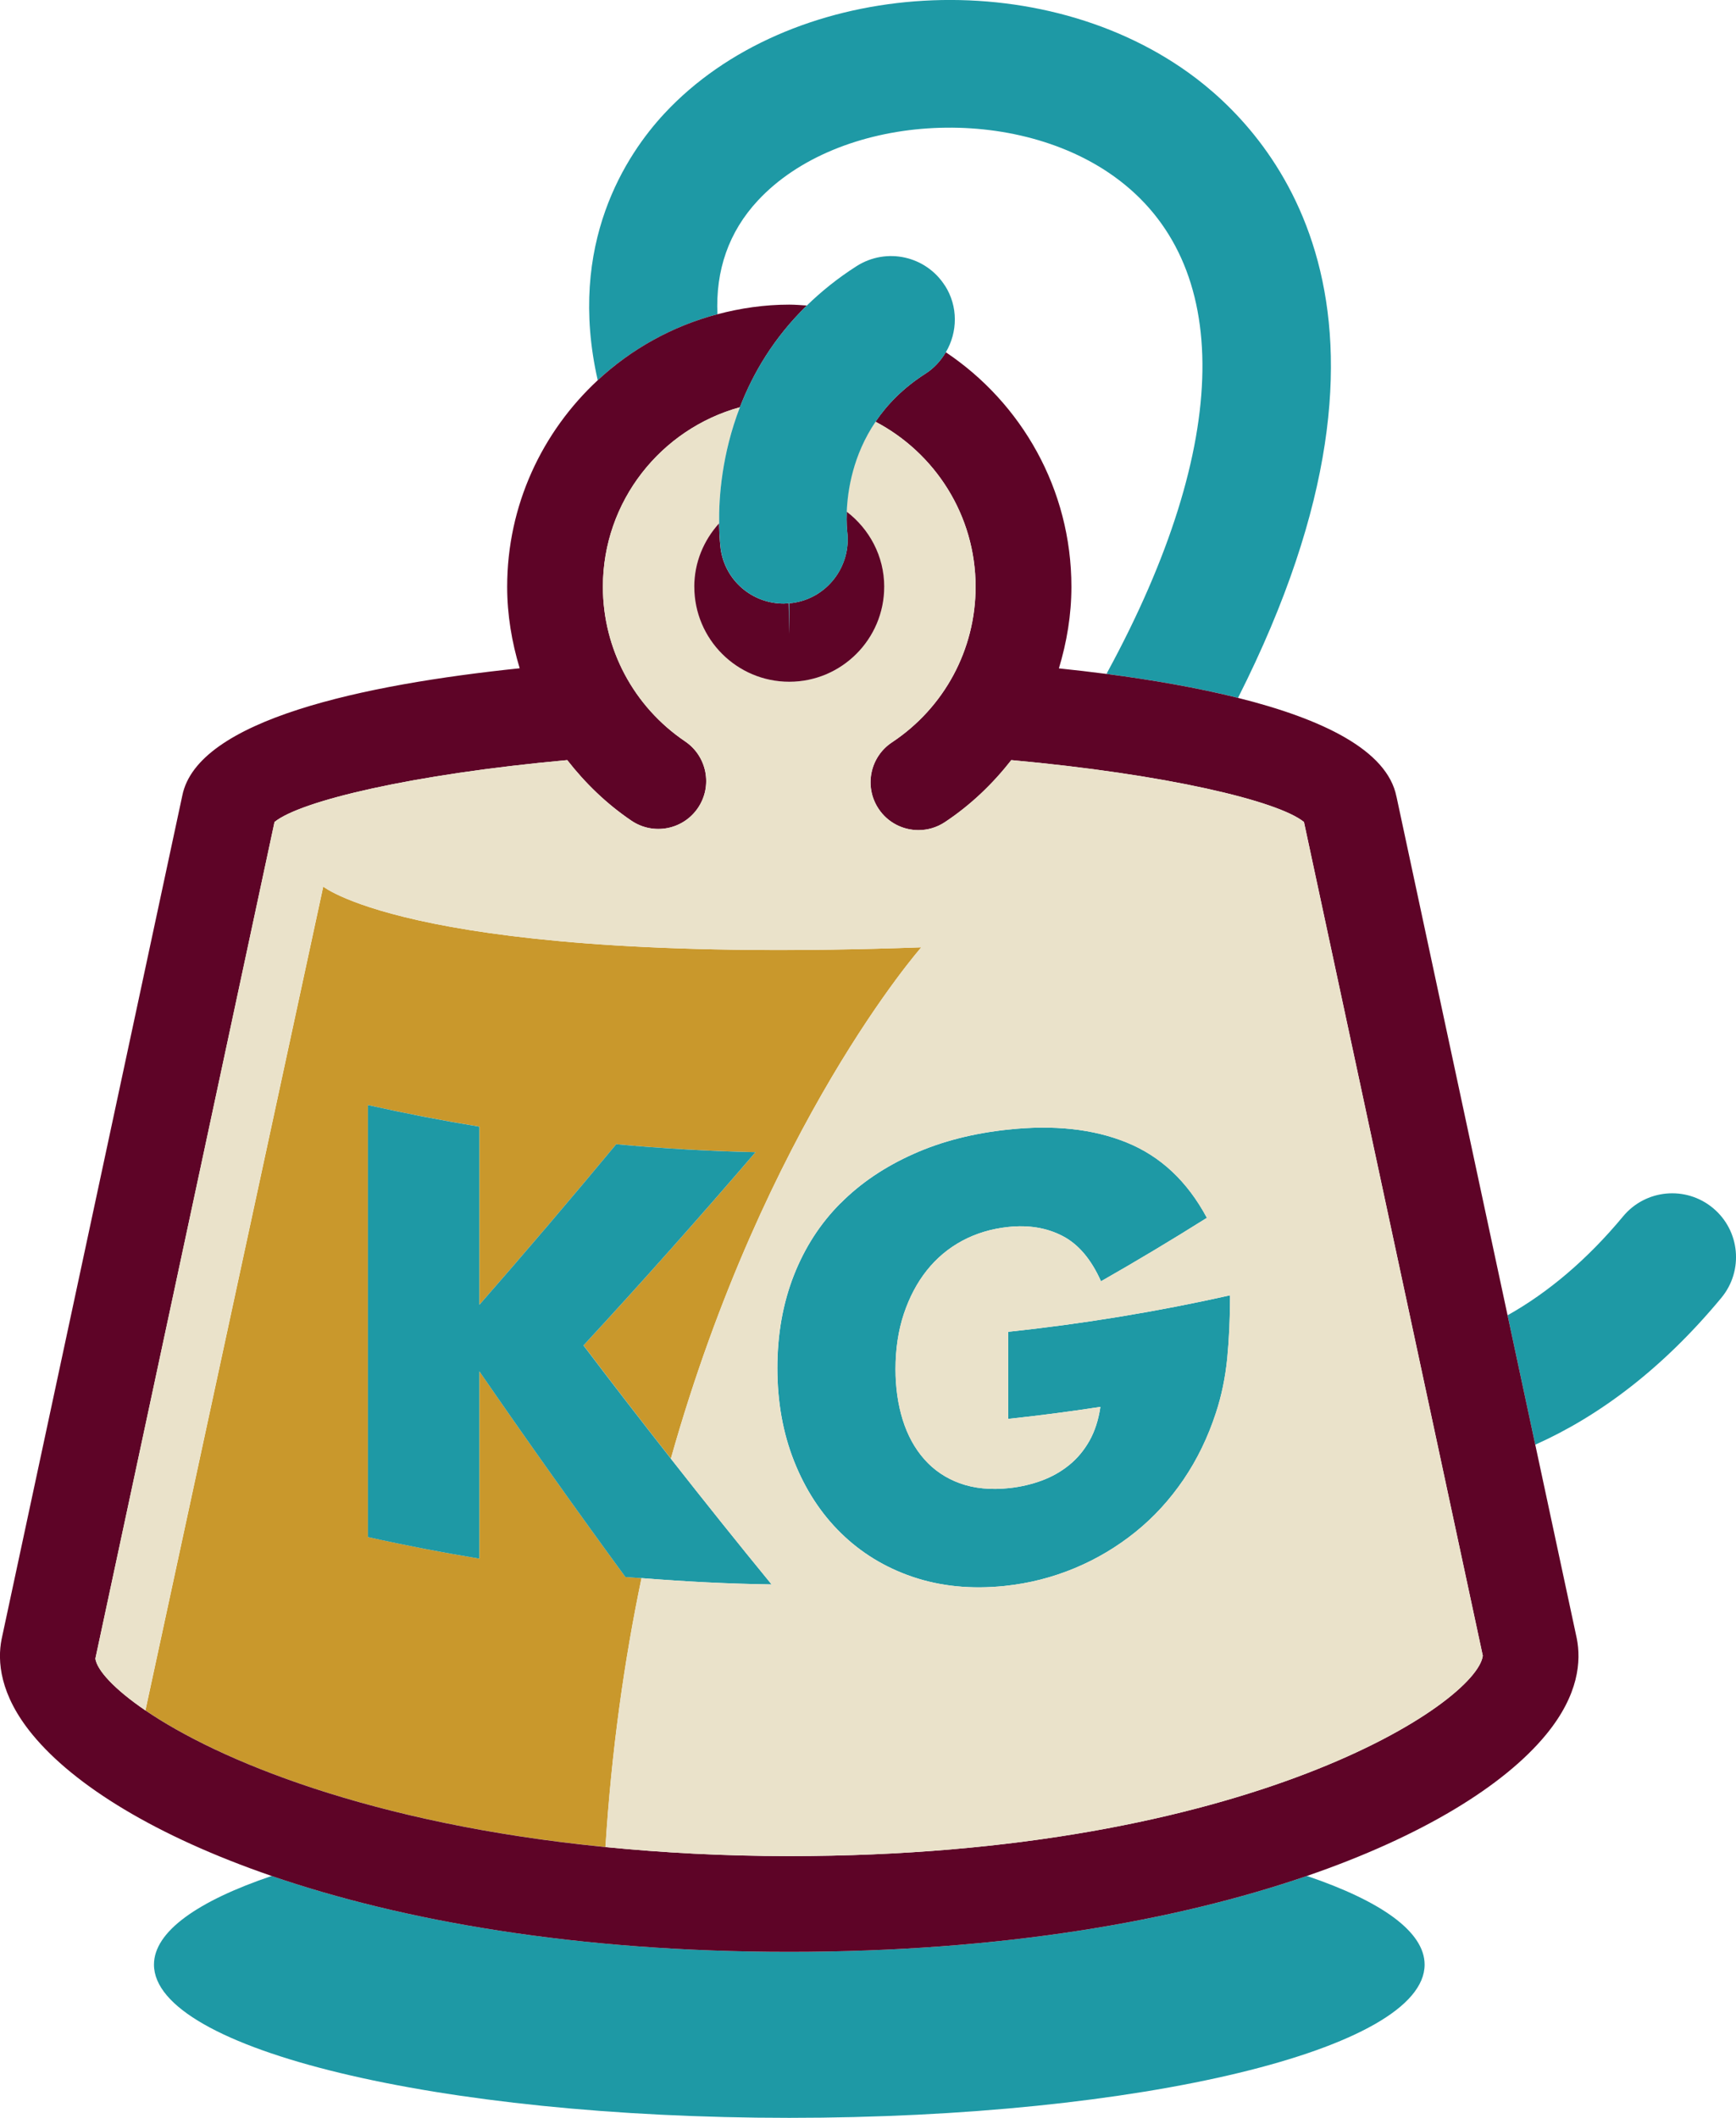
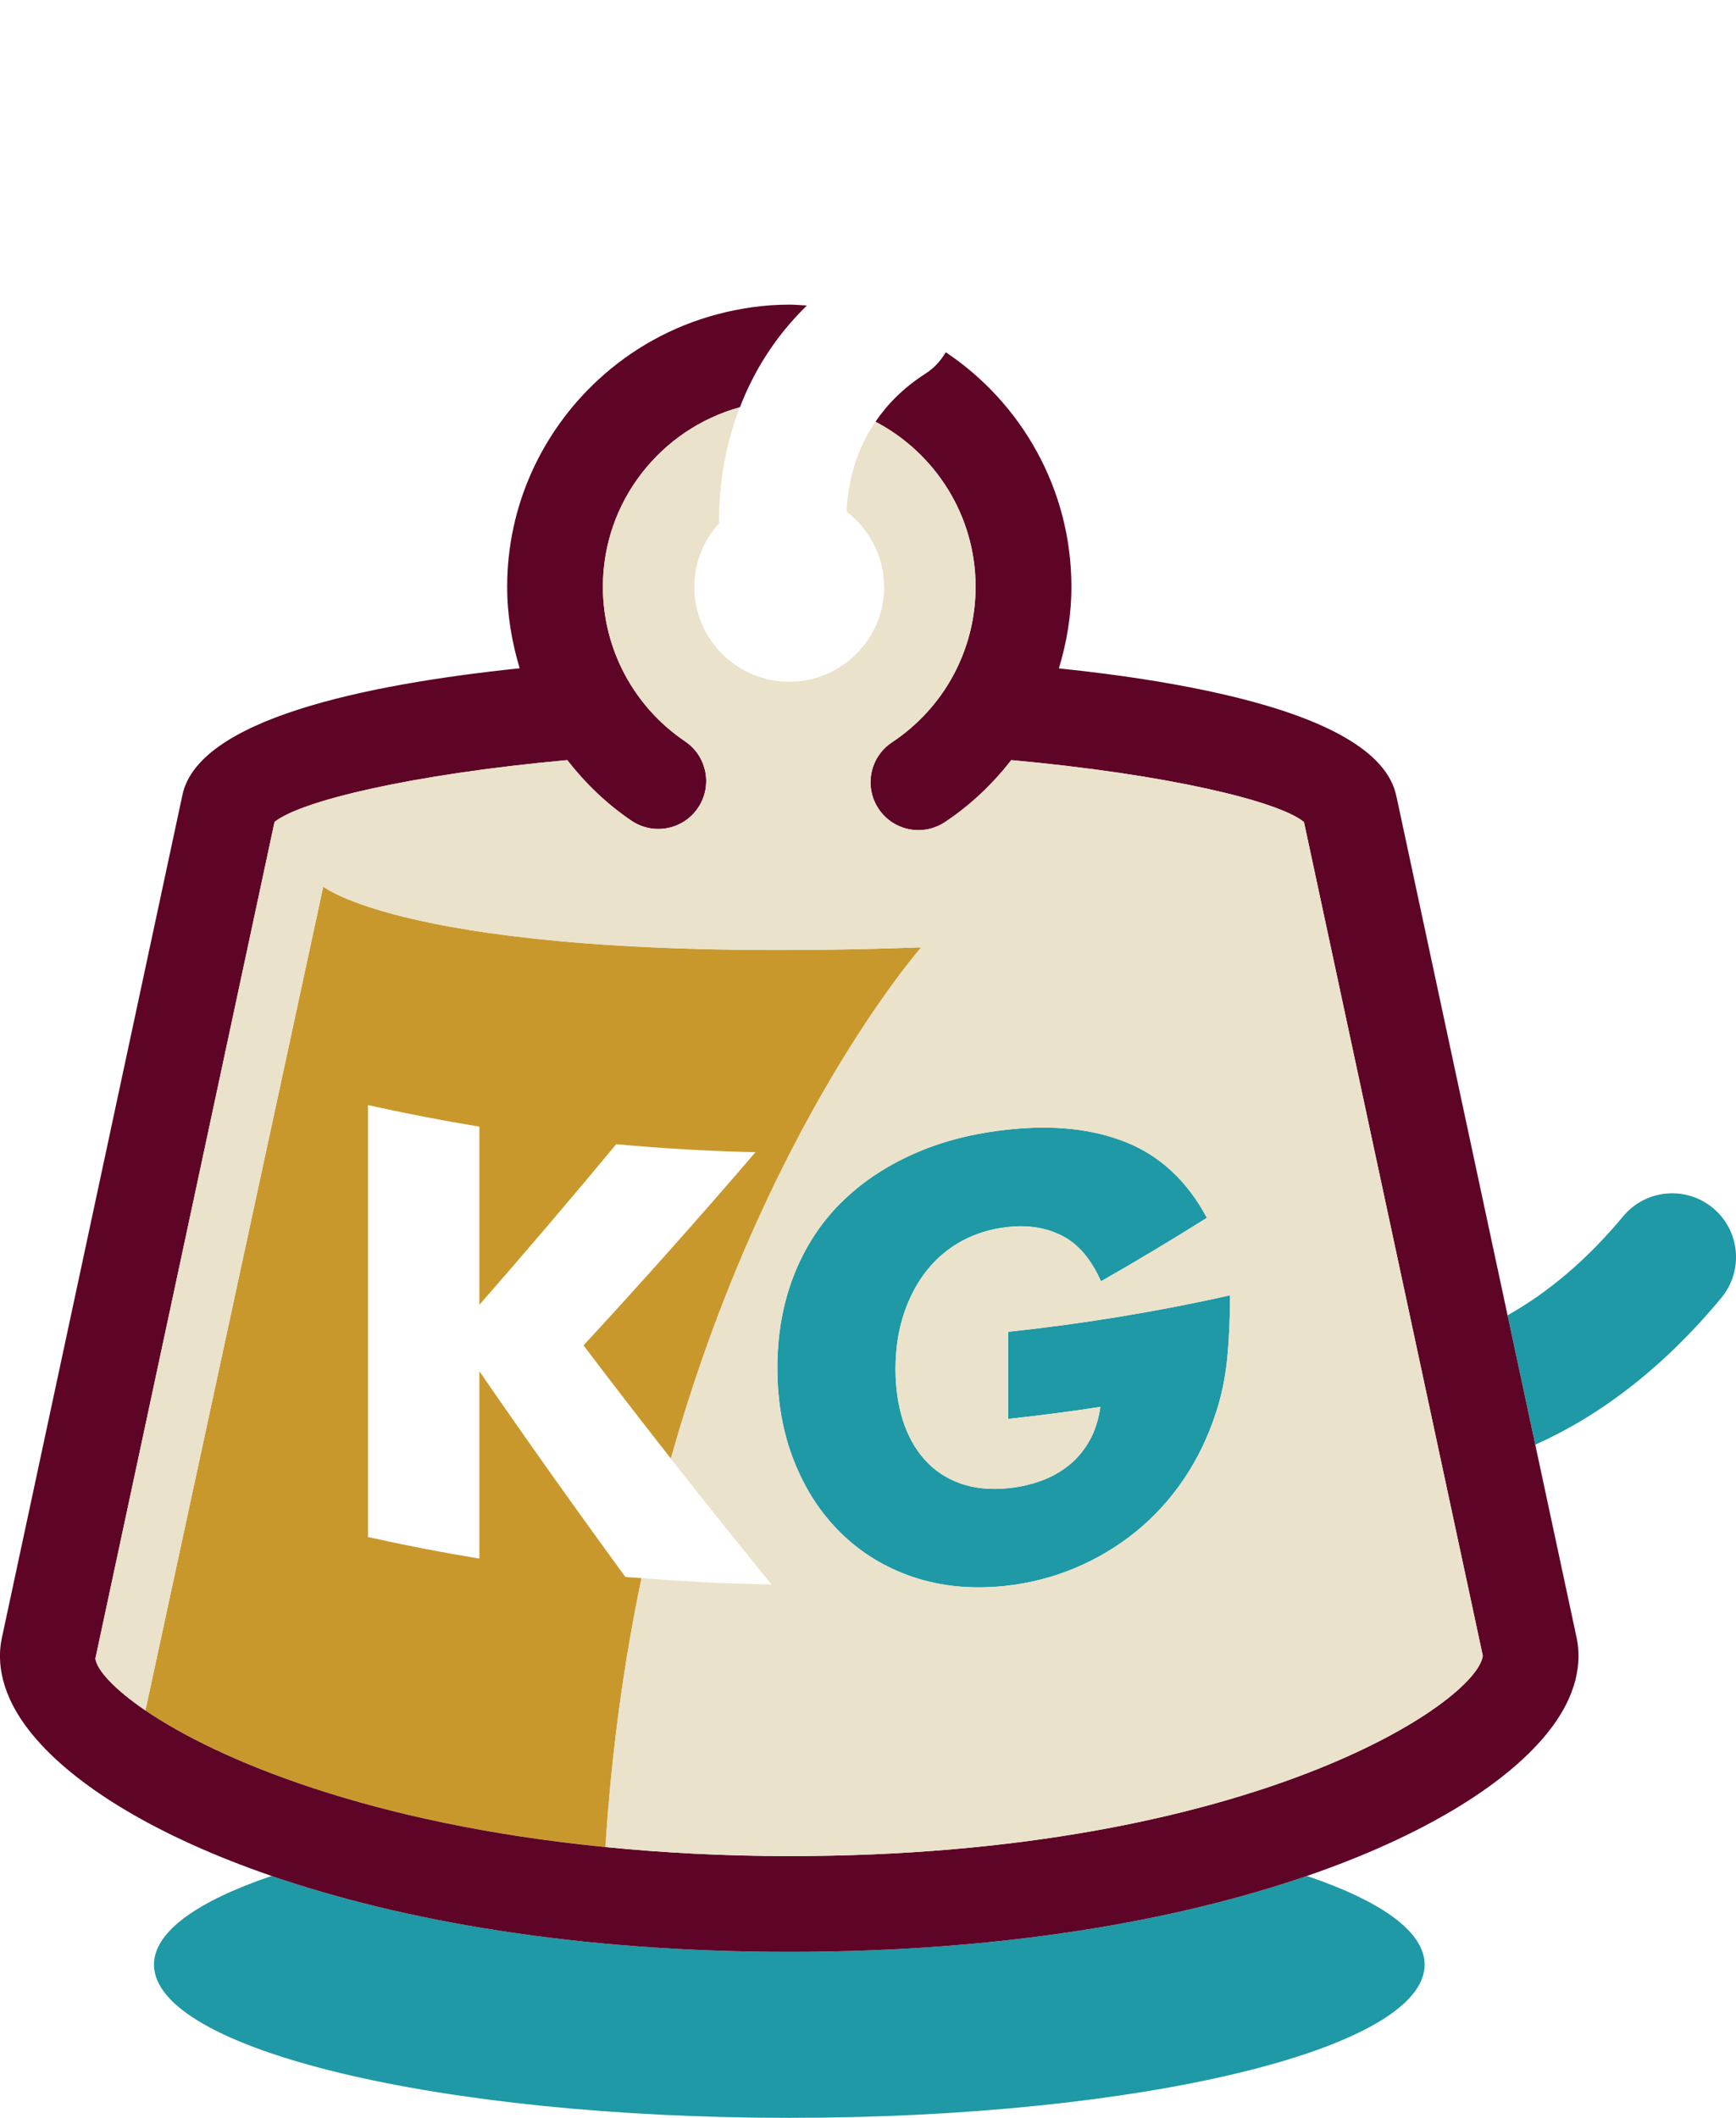
<svg xmlns="http://www.w3.org/2000/svg" id="Layer_2" data-name="Layer 2" version="1.1" viewBox="0 0 54.39 66.35">
  <defs>
    <style>
      .cls-1 {
        fill: none;
      }

      .cls-1, .cls-2, .cls-3, .cls-4, .cls-5 {
        stroke-width: 0px;
      }

      .cls-2 {
        fill: #eae2ca;
      }

      .cls-3 {
        fill: #c9982c;
      }

      .cls-4 {
        fill: #1e99a5;
      }

      .cls-5 {
        fill: #5e0427;
      }
    </style>
  </defs>
  <path class="cls-1" d="M34.909,5.531c-3.224-2.319-8.649-1.954-11.164.751-.915.984-1.328,2.188-1.267,3.563.72-.19,1.471-.301,2.25-.301.186,0,.368.016.551.028.447-.435.96-.852,1.56-1.235.934-.594,2.168-.321,2.763.608.419.657.4,1.461.03,2.089,2.371,1.587,3.936,4.288,3.936,7.349,0,.88-.144,1.736-.392,2.556.496.052.994.109,1.492.174.012-.022.021-.043.032-.065,3.889-7.161,3.965-12.817.208-15.518Z" />
-   <path class="cls-4" d="M23.745,6.282c2.515-2.705,7.94-3.07,11.164-.751,3.757,2.7,3.681,8.356-.208,15.518-.012.022-.021.043-.032.065,1.431.187,2.845.432,4.119.75,6.162-12.2,1.019-17.739-1.544-19.581-4.865-3.498-12.544-2.903-16.428,1.274-1.185,1.274-3.059,4.076-2.089,8.355,1.048-.972,2.329-1.691,3.751-2.067-.061-1.375.352-2.58,1.267-3.563Z" />
  <path class="cls-4" d="M53.667,37.846c-.849-.704-2.109-.589-2.815.263-1.122,1.352-2.351,2.388-3.619,3.098l.868,4.054c1.997-.892,3.987-2.378,5.829-4.6.705-.85.588-2.11-.263-2.815Z" />
  <path class="cls-4" d="M8.511,58.773c-2.313.784-3.687,1.741-3.687,2.777,0,2.652,8.912,4.801,19.905,4.801,10.993,0,19.905-2.15,19.905-4.801,0-1.036-1.374-1.993-3.687-2.777-4.103,1.41-9.575,2.378-16.217,2.378-6.642,0-12.114-.968-16.217-2.378Z" />
  <path class="cls-3" d="M20.099,49.441c-.168-.013-.336-.02-.504-.035-1.53-2.091-3.057-4.24-4.576-6.445v5.869c-1.168-.192-2.332-.417-3.49-.676 0-4.511 0-9.022,0-13.533,1.158.259,2.322.484,3.49.676v5.582c1.424-1.627,2.855-3.304,4.288-5.032,1.452.135,2.907.218,4.364.25-1.8,2.096-3.597,4.114-5.389,6.053.911,1.204,1.824,2.384,2.738,3.547,2.948-10.462,7.846-16.018,7.846-16.018-15.69.567-18.738-1.903-18.738-1.903l-5.571,25.809c2.275,1.553,7.058,3.557,14.414,4.281.192-3.042.592-5.855,1.13-8.426Z" />
-   <path class="cls-4" d="M23.67,36.098c-1.456-.032-2.912-.116-4.364-.25-1.433,1.728-2.864,3.405-4.288,5.032v-5.582c-1.168-.192-2.332-.417-3.49-.676 0,4.511 0,9.022,0,13.533,1.158.259,2.322.484,3.49.676v-5.869c1.52,2.206,3.046,4.354,4.576,6.445.168.015.336.022.504.035,1.357.109,2.716.179,4.077.198-1.053-1.285-2.106-2.602-3.157-3.941-.914-1.164-1.827-2.343-2.738-3.547,1.792-1.939,3.589-3.957,5.389-6.053Z" />
  <path class="cls-4" d="M26.333,37.697c-.632.635-1.118,1.386-1.463,2.266-.343.878-.513,1.842-.514,2.895 0,1.066.175,2.04.524,2.92.349.881.836,1.633,1.463,2.248.626.615,1.374,1.078,2.247,1.375.872.297,1.836.396,2.89.286.768-.08,1.496-.268,2.19-.556.693-.289,1.328-.669,1.906-1.134.578-.465,1.079-1.014,1.507-1.644.427-.629.764-1.326,1.012-2.084.179-.541.295-1.112.356-1.711.058-.6.089-1.258.089-1.976-2.299.514-4.62.895-6.952,1.143v2.728c.965-.103,1.928-.228,2.889-.376-.059.404-.173.757-.34,1.057-.169.3-.379.555-.637.764-.257.209-.546.372-.87.491-.323.118-.657.194-1.005.232-.588.063-1.104.011-1.548-.15-.446-.161-.817-.414-1.117-.754-.301-.34-.525-.752-.676-1.235-.15-.482-.225-1.012-.226-1.585 0-.635.087-1.213.262-1.737.175-.523.415-.977.722-1.362.307-.385.675-.693,1.108-.926.433-.232.912-.376,1.44-.432.635-.068,1.201.024,1.697.28.497.256.9.728,1.209,1.422,1.11-.632,2.216-1.295,3.318-1.988-.617-1.151-1.452-1.928-2.513-2.36-1.06-.431-2.297-.557-3.711-.405-1.091.116-2.082.366-2.971.765-.891.398-1.652.908-2.283,1.544Z" />
  <path class="cls-5" d="M43.752,24.959c-.286-1.456-2.321-2.435-4.965-3.095-1.274-.318-2.688-.563-4.119-.75-.498-.065-.996-.122-1.492-.174.247-.819.392-1.675.392-2.556,0-3.061-1.565-5.762-3.936-7.349-.155.263-.364.498-.639.673-.698.446-1.201.969-1.563,1.504,1.862.977,3.137,2.927,3.137,5.172,0,1.965-.979,3.786-2.62,4.874-.69.457-.879,1.388-.421,2.079.288.436.766.671,1.251.671.285,0,.572-.081.828-.25.81-.537,1.5-1.201,2.081-1.944,4.872.444,8.359,1.28,9.169,1.939l5.603,26.12c-.178,1.463-7.3,6.278-21.729,6.278-2.077,0-3.984-.109-5.759-.283-7.356-.725-12.139-2.729-14.414-4.281-.991-.676-1.518-1.267-1.567-1.623l5.613-26.211c.809-.66,4.297-1.495,9.171-1.939.564.723,1.232,1.372,2.013,1.9.688.463,1.619.283,2.083-.403s.283-1.619-.403-2.083c-1.613-1.09-2.576-2.9-2.576-4.844,0-2.683,1.822-4.944,4.292-5.625.408-1.06,1.058-2.174,2.098-3.187-.183-.011-.365-.028-.551-.028-.779,0-1.53.111-2.25.301-1.423.375-2.703,1.094-3.751,2.067-1.741,1.616-2.838,3.915-2.838,6.472,0,.879.145,1.734.392,2.553-4.879.508-10.104,1.609-10.572,3.996L.049,51.36c-.131.667-.069,1.726.97,2.987,1.307,1.589,3.866,3.179,7.492,4.426,4.103,1.41,9.575,2.378,16.217,2.378,6.642,0,12.115-.968,16.217-2.378,3.625-1.246,6.185-2.837,7.492-4.426,1.039-1.262,1.101-2.32.965-3.013l-1.301-6.073-.868-4.054-3.48-16.249Z" />
  <path class="cls-2" d="M27.703,18.383c0,1.641-1.334,2.976-2.975,2.976s-2.975-1.335-2.975-2.976c0-.767.299-1.46.777-1.988-.012-.821.086-2.171.65-3.637-2.47.681-4.292,2.942-4.292,5.625,0,1.943.963,3.754,2.576,4.844.687.464.867,1.396.403,2.083s-1.396.866-2.083.403c-.781-.528-1.449-1.177-2.013-1.9-4.873.444-8.362,1.28-9.171,1.939l-5.613,26.211c.049.356.576.947,1.567,1.623l5.571-25.809s3.048,2.47,18.738,1.903c0,0-4.897,5.556-7.846,16.018,1.051,1.339,2.104,2.656,3.157,3.941-1.36-.019-2.72-.09-4.077-.198-.537,2.571-.937,5.384-1.13,8.426,1.775.175,3.682.283,5.759.283,14.43,0,21.552-4.815,21.729-6.278l-5.603-26.12c-.81-.659-4.297-1.495-9.169-1.939-.58.743-1.271,1.407-2.081,1.944-.256.169-.543.25-.828.25-.485,0-.963-.235-1.251-.671-.458-.691-.27-1.622.421-2.079,1.641-1.088,2.62-2.909,2.62-4.874,0-2.245-1.275-4.195-3.137-5.172-.712,1.053-.877,2.153-.903,2.82.709.544,1.175,1.391,1.175,2.352ZM31.587,35.389c1.415-.151,2.651-.026,3.711.405,1.061.432,1.896,1.21,2.513,2.36-1.102.693-2.208,1.355-3.318,1.988-.309-.694-.712-1.166-1.209-1.422-.496-.256-1.062-.348-1.697-.28-.528.056-1.007.2-1.44.432-.433.233-.801.542-1.108.926-.306.384-.547.839-.722,1.362-.174.524-.261,1.102-.262,1.737.001.573.076,1.104.226,1.585.151.483.376.895.676,1.235.3.34.672.593,1.117.754.444.161.96.212,1.548.15.348-.038.683-.114,1.005-.232.324-.119.614-.282.87-.491.257-.209.468-.464.637-.764.167-.3.281-.653.34-1.057-.96.148-1.924.274-2.889.376v-2.728c2.332-.248,4.653-.629,6.952-1.143.001.718-.031,1.377-.089,1.976-.06.6-.177,1.17-.356,1.711-.248.759-.585,1.456-1.012,2.084-.429.629-.93,1.179-1.507,1.644-.577.465-1.212.845-1.906,1.134-.694.289-1.422.476-2.19.556-1.054.11-2.018.01-2.89-.286-.872-.297-1.62-.76-2.247-1.375-.627-.615-1.114-1.367-1.463-2.248-.349-.88-.523-1.854-.524-2.92.001-1.052.171-2.017.514-2.895.344-.88.831-1.63,1.463-2.266.631-.635,1.393-1.146,2.283-1.544.889-.398,1.88-.649,2.971-.765Z" />
-   <polygon class="cls-2" points="24.728 19.858 24.728 19.858 24.728 19.859 24.728 19.858" />
-   <path class="cls-5" d="M21.753,18.383c0,1.641,1.334,2.976,2.975,2.976s2.975-1.335,2.975-2.976c0-.961-.465-1.808-1.175-2.352-.014.355.011.589.015.623.134,1.089-.632,2.092-1.719,2.237-.032.004-.064.004-.097.007v.961-0l-.017-.96c-.053.004-.106.011-.157.011-.978,0-1.829-.71-1.973-1.705-.007-.049-.044-.351-.051-.809-.478.528-.777,1.221-.777,1.988Z" />
-   <path class="cls-4" d="M29.602,8.945c-.595-.93-1.829-1.202-2.763-.608-.6.383-1.113.8-1.56,1.235-1.041,1.013-1.691,2.127-2.098,3.187-.564,1.467-.662,2.816-.65,3.637.007.458.044.76.051.809.144.995.995,1.705,1.973,1.705.052,0,.105-.007.157-.011l.017.96h0v-.961c.032-.003.064-.002.097-.007,1.087-.146,1.853-1.148,1.719-2.237-.004-.033-.029-.268-.015-.623.026-.666.19-1.766.903-2.82.362-.535.865-1.058,1.563-1.504.275-.175.484-.41.639-.673.37-.628.389-1.433-.03-2.089Z" />
</svg>